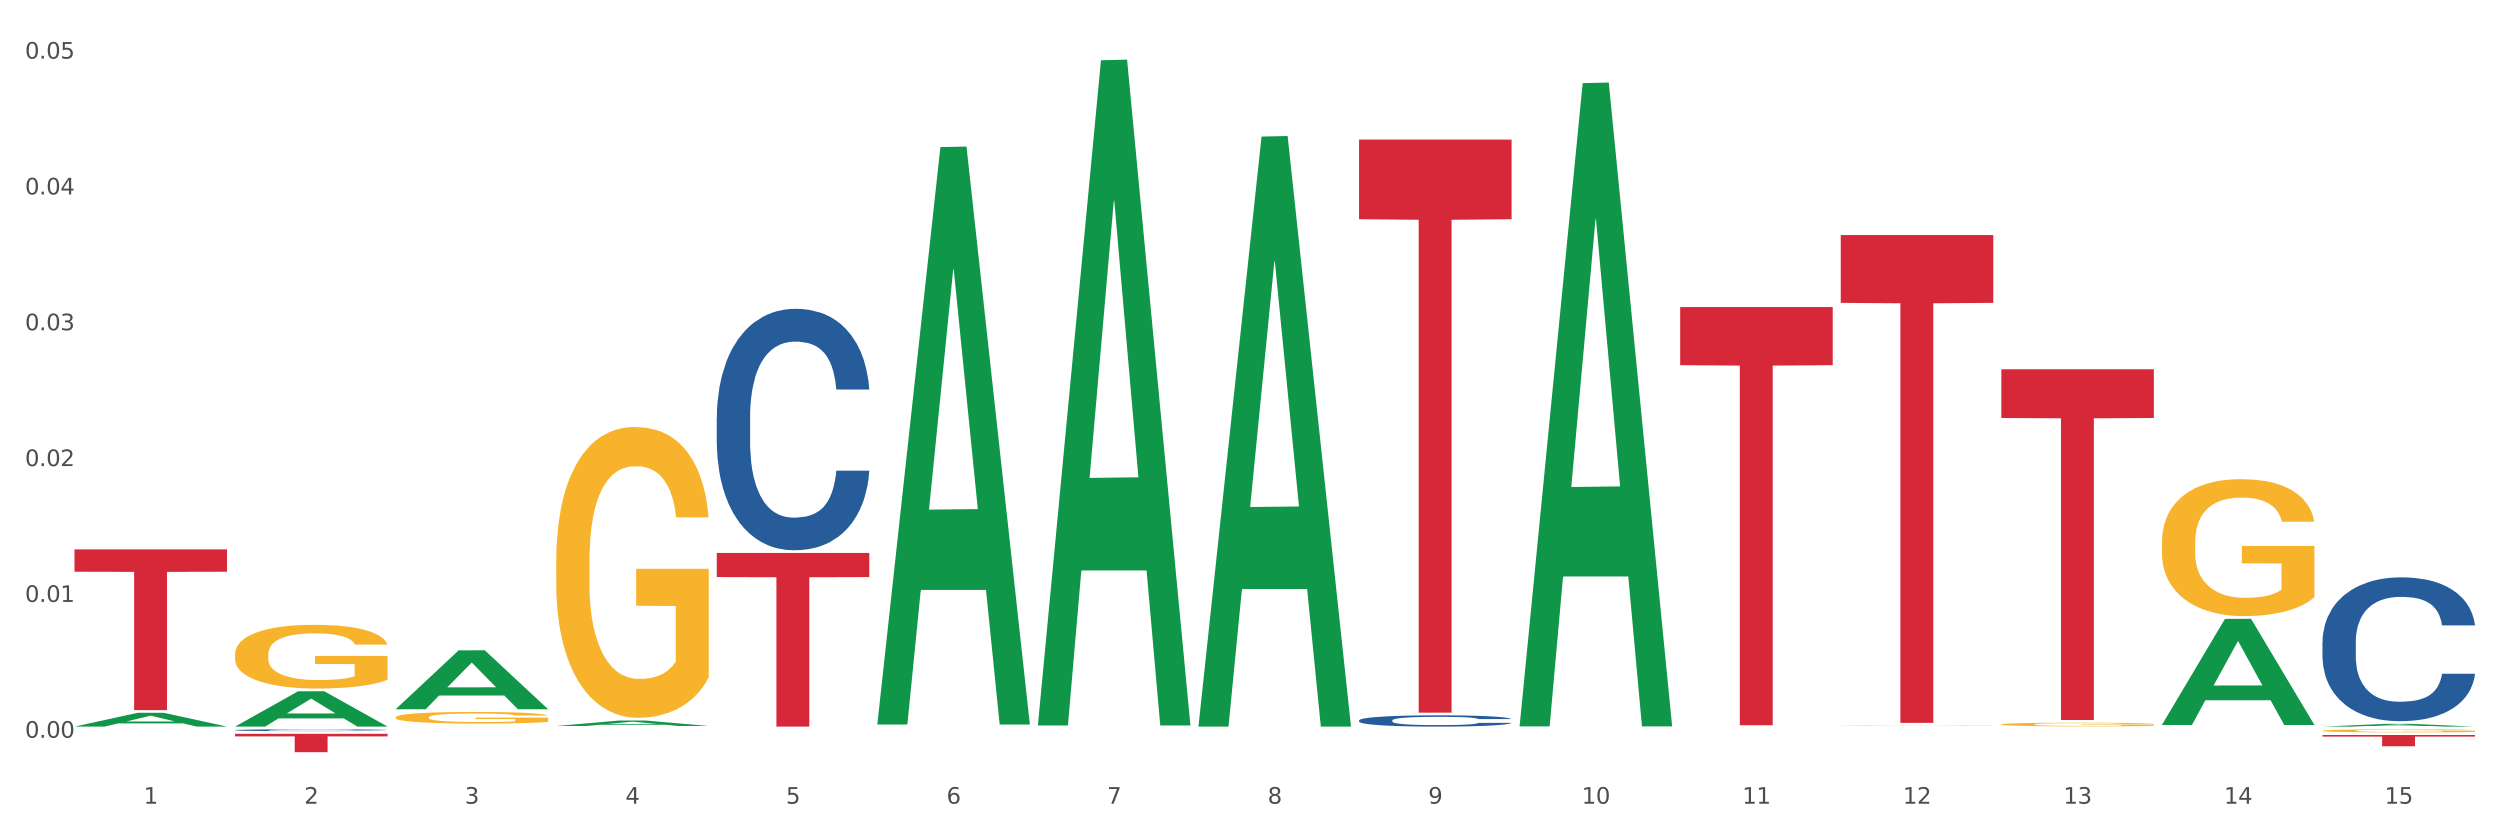
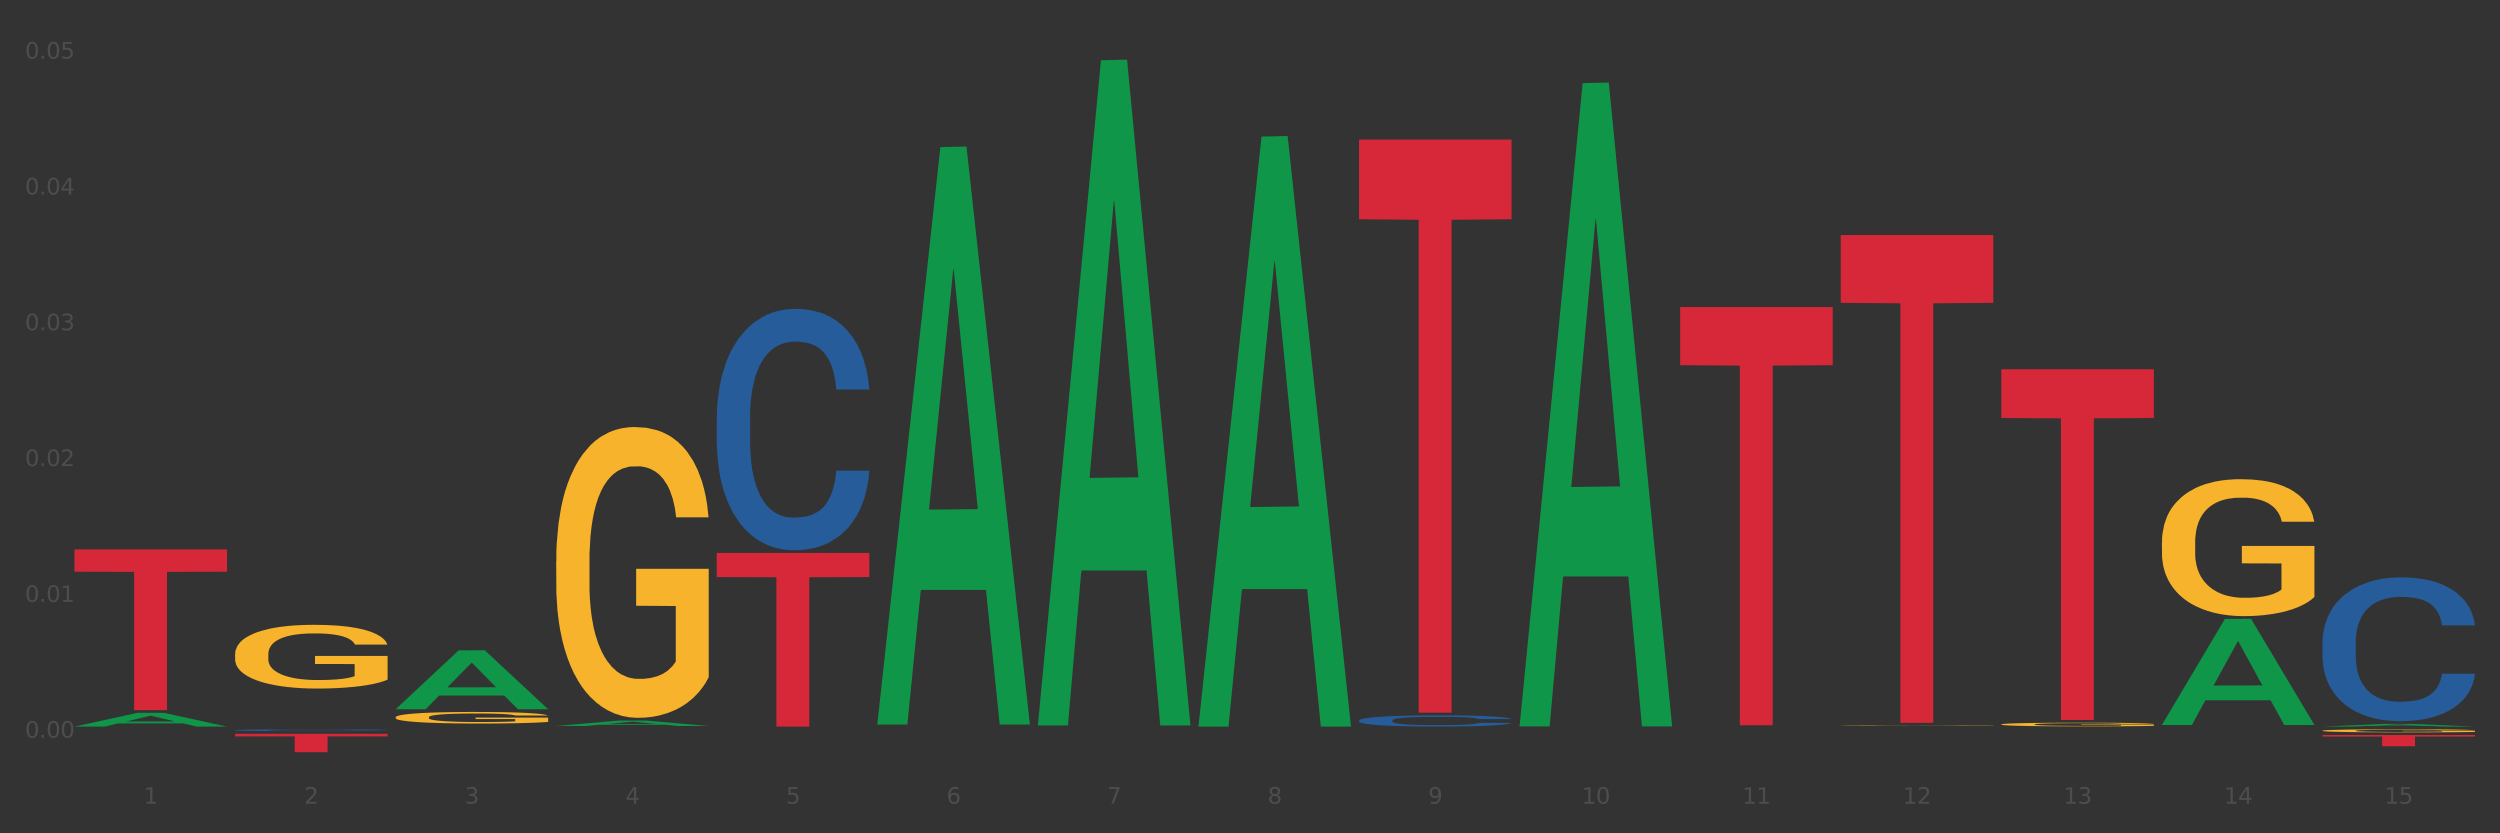
<svg xmlns="http://www.w3.org/2000/svg" xmlns:xlink="http://www.w3.org/1999/xlink" width="1080pt" height="360pt" viewBox="0 0 1080 360" version="1.1">
  <rect x="0" y="0" width="1080" height="360" fill="#333333" stroke="none" />
  <defs>
    <style type="text/css">*{stroke-linejoin: round; stroke-linecap: butt}</style>
  </defs>
  <g id="figure_1">
    <g id="patch_1">
-       <path d="M 0 360  L 1080 360  L 1080 0  L 0 0  z " style="fill: #ffffff; stroke: #ffffff; stroke-linejoin: miter" />
-     </g>
+       </g>
    <g id="axes_1">
      <g id="matplotlib.axis_1">
        <g id="xtick_1">
          <g id="text_1">
            <g style="fill: #4d4d4d" transform="translate(62.07 347.204) scale(0.096 -0.096)">
              <defs>
-                 <path id="DejaVuSans-31" d="M 794 531  L 1825 531  L 1825 4091  L 703 3866  L 703 4441  L 1819 4666  L 2450 4666  L 2450 531  L 3481 531  L 3481 0  L 794 0  L 794 531  z " transform="scale(0.016)" />
+                 <path id="DejaVuSans-31" d="M 794 531  L 1825 531  L 1825 4091  L 703 3866  L 703 4441  L 2450 4666  L 2450 531  L 3481 531  L 3481 0  L 794 0  L 794 531  z " transform="scale(0.016)" />
              </defs>
              <use xlink:href="#DejaVuSans-31" />
            </g>
          </g>
        </g>
        <g id="xtick_2">
          <g id="text_2">
            <g style="fill: #4d4d4d" transform="translate(131.436 347.204) scale(0.096 -0.096)">
              <defs>
                <path id="DejaVuSans-32" d="M 1228 531  L 3431 531  L 3431 0  L 469 0  L 469 531  Q 828 903 1448 1529  Q 2069 2156 2228 2338  Q 2531 2678 2651 2914  Q 2772 3150 2772 3378  Q 2772 3750 2511 3984  Q 2250 4219 1831 4219  Q 1534 4219 1204 4116  Q 875 4013 500 3803  L 500 4441  Q 881 4594 1212 4672  Q 1544 4750 1819 4750  Q 2544 4750 2975 4387  Q 3406 4025 3406 3419  Q 3406 3131 3298 2873  Q 3191 2616 2906 2266  Q 2828 2175 2409 1742  Q 1991 1309 1228 531  z " transform="scale(0.016)" />
              </defs>
              <use xlink:href="#DejaVuSans-32" />
            </g>
          </g>
        </g>
        <g id="xtick_3">
          <g id="text_3">
            <g style="fill: #4d4d4d" transform="translate(200.802 347.204) scale(0.096 -0.096)">
              <defs>
                <path id="DejaVuSans-33" d="M 2597 2516  Q 3050 2419 3304 2112  Q 3559 1806 3559 1356  Q 3559 666 3084 287  Q 2609 -91 1734 -91  Q 1441 -91 1130 -33  Q 819 25 488 141  L 488 750  Q 750 597 1062 519  Q 1375 441 1716 441  Q 2309 441 2620 675  Q 2931 909 2931 1356  Q 2931 1769 2642 2001  Q 2353 2234 1838 2234  L 1294 2234  L 1294 2753  L 1863 2753  Q 2328 2753 2575 2939  Q 2822 3125 2822 3475  Q 2822 3834 2567 4026  Q 2313 4219 1838 4219  Q 1578 4219 1281 4162  Q 984 4106 628 3988  L 628 4550  Q 988 4650 1302 4700  Q 1616 4750 1894 4750  Q 2613 4750 3031 4423  Q 3450 4097 3450 3541  Q 3450 3153 3228 2886  Q 3006 2619 2597 2516  z " transform="scale(0.016)" />
              </defs>
              <use xlink:href="#DejaVuSans-33" />
            </g>
          </g>
        </g>
        <g id="xtick_4">
          <g id="text_4">
            <g style="fill: #4d4d4d" transform="translate(270.169 347.204) scale(0.096 -0.096)">
              <defs>
                <path id="DejaVuSans-34" d="M 2419 4116  L 825 1625  L 2419 1625  L 2419 4116  z M 2253 4666  L 3047 4666  L 3047 1625  L 3713 1625  L 3713 1100  L 3047 1100  L 3047 0  L 2419 0  L 2419 1100  L 313 1100  L 313 1709  L 2253 4666  z " transform="scale(0.016)" />
              </defs>
              <use xlink:href="#DejaVuSans-34" />
            </g>
          </g>
        </g>
        <g id="xtick_5">
          <g id="text_5">
            <g style="fill: #4d4d4d" transform="translate(339.535 347.204) scale(0.096 -0.096)">
              <defs>
                <path id="DejaVuSans-35" d="M 691 4666  L 3169 4666  L 3169 4134  L 1269 4134  L 1269 2991  Q 1406 3038 1543 3061  Q 1681 3084 1819 3084  Q 2600 3084 3056 2656  Q 3513 2228 3513 1497  Q 3513 744 3044 326  Q 2575 -91 1722 -91  Q 1428 -91 1123 -41  Q 819 9 494 109  L 494 744  Q 775 591 1075 516  Q 1375 441 1709 441  Q 2250 441 2565 725  Q 2881 1009 2881 1497  Q 2881 1984 2565 2268  Q 2250 2553 1709 2553  Q 1456 2553 1204 2497  Q 953 2441 691 2322  L 691 4666  z " transform="scale(0.016)" />
              </defs>
              <use xlink:href="#DejaVuSans-35" />
            </g>
          </g>
        </g>
        <g id="xtick_6">
          <g id="text_6">
            <g style="fill: #4d4d4d" transform="translate(408.901 347.204) scale(0.096 -0.096)">
              <defs>
                <path id="DejaVuSans-36" d="M 2113 2584  Q 1688 2584 1439 2293  Q 1191 2003 1191 1497  Q 1191 994 1439 701  Q 1688 409 2113 409  Q 2538 409 2786 701  Q 3034 994 3034 1497  Q 3034 2003 2786 2293  Q 2538 2584 2113 2584  z M 3366 4563  L 3366 3988  Q 3128 4100 2886 4159  Q 2644 4219 2406 4219  Q 1781 4219 1451 3797  Q 1122 3375 1075 2522  Q 1259 2794 1537 2939  Q 1816 3084 2150 3084  Q 2853 3084 3261 2657  Q 3669 2231 3669 1497  Q 3669 778 3244 343  Q 2819 -91 2113 -91  Q 1303 -91 875 529  Q 447 1150 447 2328  Q 447 3434 972 4092  Q 1497 4750 2381 4750  Q 2619 4750 2861 4703  Q 3103 4656 3366 4563  z " transform="scale(0.016)" />
              </defs>
              <use xlink:href="#DejaVuSans-36" />
            </g>
          </g>
        </g>
        <g id="xtick_7">
          <g id="text_7">
            <g style="fill: #4d4d4d" transform="translate(478.267 347.204) scale(0.096 -0.096)">
              <defs>
                <path id="DejaVuSans-37" d="M 525 4666  L 3525 4666  L 3525 4397  L 1831 0  L 1172 0  L 2766 4134  L 525 4134  L 525 4666  z " transform="scale(0.016)" />
              </defs>
              <use xlink:href="#DejaVuSans-37" />
            </g>
          </g>
        </g>
        <g id="xtick_8">
          <g id="text_8">
            <g style="fill: #4d4d4d" transform="translate(547.634 347.204) scale(0.096 -0.096)">
              <defs>
                <path id="DejaVuSans-38" d="M 2034 2216  Q 1584 2216 1326 1975  Q 1069 1734 1069 1313  Q 1069 891 1326 650  Q 1584 409 2034 409  Q 2484 409 2743 651  Q 3003 894 3003 1313  Q 3003 1734 2745 1975  Q 2488 2216 2034 2216  z M 1403 2484  Q 997 2584 770 2862  Q 544 3141 544 3541  Q 544 4100 942 4425  Q 1341 4750 2034 4750  Q 2731 4750 3128 4425  Q 3525 4100 3525 3541  Q 3525 3141 3298 2862  Q 3072 2584 2669 2484  Q 3125 2378 3379 2068  Q 3634 1759 3634 1313  Q 3634 634 3220 271  Q 2806 -91 2034 -91  Q 1263 -91 848 271  Q 434 634 434 1313  Q 434 1759 690 2068  Q 947 2378 1403 2484  z M 1172 3481  Q 1172 3119 1398 2916  Q 1625 2713 2034 2713  Q 2441 2713 2670 2916  Q 2900 3119 2900 3481  Q 2900 3844 2670 4047  Q 2441 4250 2034 4250  Q 1625 4250 1398 4047  Q 1172 3844 1172 3481  z " transform="scale(0.016)" />
              </defs>
              <use xlink:href="#DejaVuSans-38" />
            </g>
          </g>
        </g>
        <g id="xtick_9">
          <g id="text_9">
            <g style="fill: #4d4d4d" transform="translate(617 347.204) scale(0.096 -0.096)">
              <defs>
                <path id="DejaVuSans-39" d="M 703 97  L 703 672  Q 941 559 1184 500  Q 1428 441 1663 441  Q 2288 441 2617 861  Q 2947 1281 2994 2138  Q 2813 1869 2534 1725  Q 2256 1581 1919 1581  Q 1219 1581 811 2004  Q 403 2428 403 3163  Q 403 3881 828 4315  Q 1253 4750 1959 4750  Q 2769 4750 3195 4129  Q 3622 3509 3622 2328  Q 3622 1225 3098 567  Q 2575 -91 1691 -91  Q 1453 -91 1209 -44  Q 966 3 703 97  z M 1959 2075  Q 2384 2075 2632 2365  Q 2881 2656 2881 3163  Q 2881 3666 2632 3958  Q 2384 4250 1959 4250  Q 1534 4250 1286 3958  Q 1038 3666 1038 3163  Q 1038 2656 1286 2365  Q 1534 2075 1959 2075  z " transform="scale(0.016)" />
              </defs>
              <use xlink:href="#DejaVuSans-39" />
            </g>
          </g>
        </g>
        <g id="xtick_10">
          <g id="text_10">
            <g style="fill: #4d4d4d" transform="translate(683.312 347.204) scale(0.096 -0.096)">
              <defs>
                <path id="DejaVuSans-30" d="M 2034 4250  Q 1547 4250 1301 3770  Q 1056 3291 1056 2328  Q 1056 1369 1301 889  Q 1547 409 2034 409  Q 2525 409 2770 889  Q 3016 1369 3016 2328  Q 3016 3291 2770 3770  Q 2525 4250 2034 4250  z M 2034 4750  Q 2819 4750 3233 4129  Q 3647 3509 3647 2328  Q 3647 1150 3233 529  Q 2819 -91 2034 -91  Q 1250 -91 836 529  Q 422 1150 422 2328  Q 422 3509 836 4129  Q 1250 4750 2034 4750  z " transform="scale(0.016)" />
              </defs>
              <use xlink:href="#DejaVuSans-31" />
              <use xlink:href="#DejaVuSans-30" transform="translate(63.623 0)" />
            </g>
          </g>
        </g>
        <g id="xtick_11">
          <g id="text_11">
            <g style="fill: #4d4d4d" transform="translate(752.678 347.204) scale(0.096 -0.096)">
              <use xlink:href="#DejaVuSans-31" />
              <use xlink:href="#DejaVuSans-31" transform="translate(63.623 0)" />
            </g>
          </g>
        </g>
        <g id="xtick_12">
          <g id="text_12">
            <g style="fill: #4d4d4d" transform="translate(822.044 347.204) scale(0.096 -0.096)">
              <use xlink:href="#DejaVuSans-31" />
              <use xlink:href="#DejaVuSans-32" transform="translate(63.623 0)" />
            </g>
          </g>
        </g>
        <g id="xtick_13">
          <g id="text_13">
            <g style="fill: #4d4d4d" transform="translate(891.411 347.204) scale(0.096 -0.096)">
              <use xlink:href="#DejaVuSans-31" />
              <use xlink:href="#DejaVuSans-33" transform="translate(63.623 0)" />
            </g>
          </g>
        </g>
        <g id="xtick_14">
          <g id="text_14">
            <g style="fill: #4d4d4d" transform="translate(960.777 347.204) scale(0.096 -0.096)">
              <use xlink:href="#DejaVuSans-31" />
              <use xlink:href="#DejaVuSans-34" transform="translate(63.623 0)" />
            </g>
          </g>
        </g>
        <g id="xtick_15">
          <g id="text_15">
            <g style="fill: #4d4d4d" transform="translate(1030.143 347.204) scale(0.096 -0.096)">
              <use xlink:href="#DejaVuSans-31" />
              <use xlink:href="#DejaVuSans-35" transform="translate(63.623 0)" />
            </g>
          </g>
        </g>
        <g id="xtick_16" />
        <g id="xtick_17" />
        <g id="xtick_18" />
        <g id="xtick_19" />
        <g id="xtick_20" />
        <g id="xtick_21" />
        <g id="xtick_22" />
        <g id="xtick_23" />
        <g id="xtick_24" />
        <g id="xtick_25" />
        <g id="xtick_26" />
        <g id="xtick_27" />
        <g id="xtick_28" />
        <g id="xtick_29" />
      </g>
      <g id="matplotlib.axis_2">
        <g id="ytick_1">
          <g id="text_16">
            <g style="fill: #4d4d4d" transform="translate(10.8 318.705) scale(0.096 -0.096)">
              <defs>
                <path id="DejaVuSans-2e" d="M 684 794  L 1344 794  L 1344 0  L 684 0  L 684 794  z " transform="scale(0.016)" />
              </defs>
              <use xlink:href="#DejaVuSans-30" />
              <use xlink:href="#DejaVuSans-2e" transform="translate(63.623 0)" />
              <use xlink:href="#DejaVuSans-30" transform="translate(95.41 0)" />
              <use xlink:href="#DejaVuSans-30" transform="translate(159.033 0)" />
            </g>
          </g>
        </g>
        <g id="ytick_2">
          <g id="text_17">
            <g style="fill: #4d4d4d" transform="translate(10.8 260.03) scale(0.096 -0.096)">
              <use xlink:href="#DejaVuSans-30" />
              <use xlink:href="#DejaVuSans-2e" transform="translate(63.623 0)" />
              <use xlink:href="#DejaVuSans-30" transform="translate(95.41 0)" />
              <use xlink:href="#DejaVuSans-31" transform="translate(159.033 0)" />
            </g>
          </g>
        </g>
        <g id="ytick_3">
          <g id="text_18">
            <g style="fill: #4d4d4d" transform="translate(10.8 201.355) scale(0.096 -0.096)">
              <use xlink:href="#DejaVuSans-30" />
              <use xlink:href="#DejaVuSans-2e" transform="translate(63.623 0)" />
              <use xlink:href="#DejaVuSans-30" transform="translate(95.41 0)" />
              <use xlink:href="#DejaVuSans-32" transform="translate(159.033 0)" />
            </g>
          </g>
        </g>
        <g id="ytick_4">
          <g id="text_19">
            <g style="fill: #4d4d4d" transform="translate(10.8 142.68) scale(0.096 -0.096)">
              <use xlink:href="#DejaVuSans-30" />
              <use xlink:href="#DejaVuSans-2e" transform="translate(63.623 0)" />
              <use xlink:href="#DejaVuSans-30" transform="translate(95.41 0)" />
              <use xlink:href="#DejaVuSans-33" transform="translate(159.033 0)" />
            </g>
          </g>
        </g>
        <g id="ytick_5">
          <g id="text_20">
            <g style="fill: #4d4d4d" transform="translate(10.8 84.006) scale(0.096 -0.096)">
              <use xlink:href="#DejaVuSans-30" />
              <use xlink:href="#DejaVuSans-2e" transform="translate(63.623 0)" />
              <use xlink:href="#DejaVuSans-30" transform="translate(95.41 0)" />
              <use xlink:href="#DejaVuSans-34" transform="translate(159.033 0)" />
            </g>
          </g>
        </g>
        <g id="ytick_6">
          <g id="text_21">
            <g style="fill: #4d4d4d" transform="translate(10.8 25.331) scale(0.096 -0.096)">
              <use xlink:href="#DejaVuSans-30" />
              <use xlink:href="#DejaVuSans-2e" transform="translate(63.623 0)" />
              <use xlink:href="#DejaVuSans-30" transform="translate(95.41 0)" />
              <use xlink:href="#DejaVuSans-35" transform="translate(159.033 0)" />
            </g>
          </g>
        </g>
        <g id="ytick_7" />
        <g id="ytick_8" />
        <g id="ytick_9" />
        <g id="ytick_10" />
        <g id="ytick_11" />
      </g>
      <g id="PolyCollection_1">
        <path d="M 32.175 313.889  L 32.243 313.884  L 59.417 307.928  L 70.695 307.923  L 98.073 313.901  L 85.029 313.901  L 79.119 312.509  L 51.061 312.509  L 50.857 312.531  L 45.151 313.901  L 32.175 313.901  L 32.175 313.889  L 54.594 311.678  L 75.586 311.672  L 65.192 309.197  L 65.056 309.186  L 64.92 309.203  L 54.526 311.672  L 54.594 311.678  L 32.175 313.889  z " clip-path="url(#pcb4e679f19)" style="fill: #109648" />
        <path d="M 864.57 159.513  L 930.468 159.513  L 930.468 180.572  L 904.546 180.715  L 904.546 311.053  L 890.335 311.053  L 890.335 180.715  L 864.57 180.572  L 864.57 159.655  L 864.57 159.513  z " clip-path="url(#pcb4e679f19)" style="fill: #d62839" />
        <path d="M 795.203 101.545  L 861.101 101.545  L 861.101 130.83  L 835.179 131.027  L 835.179 312.275  L 820.969 312.275  L 820.969 131.027  L 795.203 130.83  L 795.203 101.743  L 795.203 101.545  z " clip-path="url(#pcb4e679f19)" style="fill: #d62839" />
        <path d="M 725.837 132.656  L 791.735 132.656  L 791.735 157.762  L 765.813 157.931  L 765.813 313.318  L 751.603 313.318  L 751.603 157.931  L 725.837 157.762  L 725.837 132.825  L 725.837 132.656  z " clip-path="url(#pcb4e679f19)" style="fill: #d62839" />
        <path d="M 587.105 60.311  L 653.003 60.311  L 653.003 94.712  L 627.081 94.945  L 627.081 307.86  L 612.871 307.86  L 612.871 94.945  L 587.105 94.712  L 587.105 60.544  L 587.105 60.311  z " clip-path="url(#pcb4e679f19)" style="fill: #d62839" />
        <path d="M 309.64 238.871  L 375.538 238.871  L 375.538 249.298  L 349.616 249.368  L 349.616 313.901  L 335.406 313.901  L 335.406 249.368  L 309.64 249.298  L 309.64 238.942  L 309.64 238.871  z " clip-path="url(#pcb4e679f19)" style="fill: #d62839" />
        <path d="M 101.541 317.009  L 167.439 317.009  L 167.439 318.112  L 141.517 318.12  L 141.517 324.95  L 127.307 324.95  L 127.307 318.12  L 101.541 318.112  L 101.541 317.016  L 101.541 317.009  z " clip-path="url(#pcb4e679f19)" style="fill: #d62839" />
        <path d="M 32.175 237.342  L 98.073 237.342  L 98.073 246.989  L 72.151 247.055  L 72.151 306.766  L 57.941 306.766  L 57.941 247.055  L 32.175 246.989  L 32.175 237.407  L 32.175 237.342  z " clip-path="url(#pcb4e679f19)" style="fill: #d62839" />
        <path d="M 1003.302 317.529  L 1069.2 317.529  L 1069.2 318.204  L 1043.278 318.209  L 1043.278 322.388  L 1029.068 322.388  L 1029.068 318.209  L 1003.302 318.204  L 1003.302 317.534  L 1003.302 317.529  z " clip-path="url(#pcb4e679f19)" style="fill: #d62839" />
        <path d="M 101.541 315.414  L 101.619 315.414  L 101.619 315.393  L 101.853 315.366  L 102.71 315.315  L 103.8 315.277  L 105.67 315.232  L 106.682 315.213  L 108.006 315.192  L 110.733 315.158  L 113.848 315.129  L 116.029 315.113  L 117.665 315.103  L 121.326 315.085  L 123.429 315.077  L 125.61 315.07  L 127.48 315.066  L 130.595 315.061  L 133.088 315.059  L 135.97 315.058  L 138.385 315.059  L 141.578 315.061  L 146.252 315.07  L 148.044 315.075  L 150.458 315.084  L 152.951 315.095  L 154.976 315.107  L 157.313 315.124  L 159.728 315.145  L 162.064 315.173  L 163.7 315.198  L 165.024 315.225  L 166.193 315.258  L 167.05 315.293  L 167.439 315.323  L 153.185 315.323  L 152.795 315.296  L 152.016 315.267  L 151.237 315.248  L 150.38 315.232  L 149.056 315.214  L 147.888 315.202  L 145.941 315.188  L 144.149 315.18  L 142.669 315.174  L 140.877 315.17  L 137.061 315.166  L 134.334 315.166  L 132.621 315.167  L 130.518 315.171  L 128.726 315.176  L 126.623 315.185  L 124.987 315.194  L 123.351 315.206  L 122.417 315.215  L 121.015 315.231  L 120.08 315.244  L 118.834 315.267  L 118.133 315.282  L 116.886 315.324  L 116.341 315.354  L 116.107 315.375  L 115.952 315.398  L 115.952 315.512  L 116.419 315.562  L 116.808 315.584  L 117.431 315.609  L 118.6 315.641  L 120.314 315.672  L 122.105 315.694  L 123.585 315.708  L 124.987 315.718  L 126.389 315.726  L 128.103 315.733  L 129.505 315.738  L 131.608 315.742  L 134.101 315.744  L 136.048 315.744  L 140.021 315.741  L 141.812 315.737  L 143.526 315.732  L 145.395 315.724  L 146.875 315.715  L 147.732 315.709  L 149.134 315.695  L 150.225 315.68  L 151.159 315.664  L 151.783 315.649  L 152.484 315.628  L 153.029 315.603  L 153.185 315.59  L 167.439 315.59  L 167.128 315.616  L 166.582 315.641  L 165.492 315.675  L 164.635 315.695  L 163.311 315.719  L 161.909 315.739  L 159.961 315.762  L 158.17 315.778  L 156.3 315.793  L 154.275 315.806  L 150.614 315.824  L 149.29 315.829  L 146.486 315.838  L 144.305 315.843  L 141.111 315.848  L 137.84 315.851  L 134.412 315.852  L 131.374 315.85  L 128.025 315.846  L 125.922 315.841  L 123.585 315.835  L 120.859 315.825  L 118.288 315.812  L 115.874 315.798  L 113.615 315.781  L 111.512 315.762  L 108.785 315.731  L 106.76 315.701  L 105.28 315.672  L 104.267 315.649  L 103.255 315.618  L 102.71 315.597  L 101.853 315.546  L 101.541 315.499  L 101.541 315.414  z " clip-path="url(#pcb4e679f19)" style="fill: #255c99" />
        <path d="M 587.105 311.211  L 587.183 311.207  L 587.183 311.082  L 587.416 310.913  L 588.273 310.6  L 589.364 310.364  L 591.233 310.088  L 592.246 309.972  L 593.57 309.842  L 596.296 309.633  L 599.412 309.454  L 601.593 309.356  L 603.229 309.294  L 606.89 309.182  L 608.993 309.133  L 611.174 309.093  L 613.043 309.066  L 616.159 309.035  L 618.652 309.022  L 621.534 309.017  L 623.948 309.022  L 627.142 309.04  L 631.816 309.093  L 633.607 309.124  L 636.022 309.178  L 638.514 309.249  L 640.54 309.32  L 642.877 309.423  L 645.291 309.557  L 647.628 309.726  L 649.264 309.882  L 650.588 310.047  L 651.756 310.248  L 652.613 310.467  L 653.003 310.649  L 638.748 310.649  L 638.359 310.484  L 637.58 310.306  L 636.801 310.186  L 635.944 310.088  L 634.62 309.976  L 633.451 309.905  L 631.504 309.82  L 629.713 309.766  L 628.233 309.735  L 626.441 309.708  L 622.624 309.682  L 619.898 309.682  L 618.184 309.691  L 616.081 309.713  L 614.29 309.744  L 612.186 309.798  L 610.551 309.856  L 608.915 309.931  L 607.98 309.985  L 606.578 310.083  L 605.643 310.163  L 604.397 310.302  L 603.696 310.4  L 602.45 310.654  L 601.905 310.841  L 601.671 310.971  L 601.515 311.113  L 601.515 311.809  L 601.982 312.121  L 602.372 312.255  L 602.995 312.407  L 604.163 312.603  L 605.877 312.795  L 607.669 312.933  L 609.149 313.018  L 610.551 313.08  L 611.953 313.129  L 613.666 313.174  L 615.069 313.2  L 617.172 313.227  L 619.664 313.241  L 621.612 313.241  L 625.584 313.218  L 627.376 313.196  L 629.089 313.165  L 630.959 313.116  L 632.439 313.062  L 633.296 313.022  L 634.698 312.937  L 635.788 312.848  L 636.723 312.746  L 637.346 312.656  L 638.047 312.523  L 638.592 312.371  L 638.748 312.291  L 653.003 312.291  L 652.691 312.451  L 652.146 312.607  L 651.055 312.817  L 650.199 312.937  L 648.874 313.084  L 647.472 313.209  L 645.525 313.348  L 643.733 313.45  L 641.864 313.539  L 639.839 313.62  L 636.178 313.731  L 634.853 313.762  L 632.049 313.816  L 629.868 313.847  L 626.675 313.878  L 623.403 313.896  L 619.976 313.901  L 616.938 313.892  L 613.589 313.865  L 611.485 313.838  L 609.149 313.798  L 606.422 313.736  L 603.852 313.66  L 601.437 313.571  L 599.178 313.468  L 597.075 313.352  L 594.349 313.16  L 592.324 312.973  L 590.844 312.799  L 589.831 312.652  L 588.818 312.465  L 588.273 312.335  L 587.416 312.023  L 587.105 311.733  L 587.105 311.211  z " clip-path="url(#pcb4e679f19)" style="fill: #255c99" />
        <path d="M 1003.302 277.332  L 1003.38 277.275  L 1003.38 275.686  L 1003.614 273.53  L 1004.47 269.558  L 1005.561 266.551  L 1007.43 263.032  L 1008.443 261.557  L 1009.767 259.912  L 1012.494 257.245  L 1015.609 254.975  L 1017.79 253.726  L 1019.426 252.932  L 1023.087 251.513  L 1025.19 250.889  L 1027.371 250.379  L 1029.241 250.038  L 1032.356 249.641  L 1034.849 249.471  L 1037.731 249.414  L 1040.146 249.471  L 1043.339 249.698  L 1048.013 250.379  L 1049.805 250.776  L 1052.219 251.457  L 1054.712 252.365  L 1056.737 253.272  L 1059.074 254.578  L 1061.489 256.28  L 1063.825 258.436  L 1065.461 260.422  L 1066.785 262.522  L 1067.954 265.075  L 1068.811 267.856  L 1069.2 270.182  L 1054.945 270.182  L 1054.556 268.083  L 1053.777 265.813  L 1052.998 264.281  L 1052.141 263.032  L 1050.817 261.614  L 1049.649 260.706  L 1047.701 259.628  L 1045.91 258.947  L 1044.43 258.55  L 1042.638 258.209  L 1038.822 257.869  L 1036.095 257.869  L 1034.382 257.982  L 1032.278 258.266  L 1030.487 258.663  L 1028.384 259.344  L 1026.748 260.082  L 1025.112 261.046  L 1024.178 261.727  L 1022.775 262.976  L 1021.841 263.997  L 1020.594 265.756  L 1019.893 267.005  L 1018.647 270.239  L 1018.102 272.622  L 1017.868 274.268  L 1017.712 276.084  L 1017.712 284.936  L 1018.18 288.908  L 1018.569 290.61  L 1019.192 292.539  L 1020.361 295.036  L 1022.074 297.476  L 1023.866 299.235  L 1025.346 300.313  L 1026.748 301.108  L 1028.15 301.732  L 1029.864 302.299  L 1031.266 302.64  L 1033.369 302.98  L 1035.862 303.15  L 1037.809 303.15  L 1041.781 302.867  L 1043.573 302.583  L 1045.287 302.186  L 1047.156 301.562  L 1048.636 300.881  L 1049.493 300.37  L 1050.895 299.292  L 1051.986 298.157  L 1052.92 296.852  L 1053.543 295.717  L 1054.244 294.015  L 1054.79 292.085  L 1054.945 291.064  L 1069.2 291.064  L 1068.888 293.107  L 1068.343 295.093  L 1067.253 297.76  L 1066.396 299.292  L 1065.072 301.164  L 1063.67 302.753  L 1061.722 304.512  L 1059.931 305.817  L 1058.061 306.952  L 1056.036 307.974  L 1052.375 309.392  L 1051.051 309.789  L 1048.247 310.47  L 1046.066 310.868  L 1042.872 311.265  L 1039.6 311.492  L 1036.173 311.548  L 1033.135 311.435  L 1029.786 311.094  L 1027.683 310.754  L 1025.346 310.243  L 1022.62 309.449  L 1020.049 308.484  L 1017.634 307.349  L 1015.376 306.044  L 1013.272 304.569  L 1010.546 302.129  L 1008.521 299.746  L 1007.041 297.533  L 1006.028 295.66  L 1005.016 293.277  L 1004.47 291.631  L 1003.614 287.659  L 1003.302 283.971  L 1003.302 277.332  z " clip-path="url(#pcb4e679f19)" style="fill: #255c99" />
        <path d="M 1003.302 315.665  L 1003.38 315.664  L 1003.38 315.621  L 1003.535 315.583  L 1004.314 315.493  L 1005.481 315.419  L 1006.336 315.379  L 1007.192 315.347  L 1008.204 315.315  L 1009.448 315.281  L 1011.705 315.232  L 1013.105 315.207  L 1014.817 315.18  L 1017.929 315.142  L 1020.185 315.12  L 1022.519 315.102  L 1026.331 315.081  L 1028.821 315.071  L 1031.466 315.064  L 1034.656 315.059  L 1037.068 315.058  L 1042.358 315.061  L 1046.871 315.072  L 1049.049 315.081  L 1051.85 315.095  L 1053.328 315.105  L 1055.74 315.124  L 1058.23 315.149  L 1059.942 315.171  L 1062.509 315.211  L 1064.454 315.252  L 1066.244 315.303  L 1067.177 315.337  L 1067.877 315.37  L 1068.5 315.407  L 1069.122 315.466  L 1055.118 315.466  L 1054.573 315.424  L 1053.717 315.384  L 1052.473 315.346  L 1051.383 315.322  L 1049.516 315.292  L 1047.805 315.273  L 1046.015 315.258  L 1043.837 315.246  L 1042.125 315.24  L 1039.713 315.235  L 1034.967 315.237  L 1031.777 315.246  L 1029.599 315.258  L 1028.199 315.269  L 1026.954 315.281  L 1025.553 315.298  L 1023.919 315.323  L 1022.752 315.346  L 1021.585 315.375  L 1020.652 315.403  L 1019.796 315.437  L 1019.096 315.473  L 1018.551 315.51  L 1018.084 315.556  L 1017.695 315.631  L 1017.695 315.796  L 1017.851 315.833  L 1018.24 315.882  L 1018.707 315.92  L 1019.485 315.964  L 1020.185 315.994  L 1021.508 316.037  L 1022.986 316.073  L 1024.153 316.096  L 1025.32 316.115  L 1027.343 316.142  L 1029.599 316.163  L 1031.544 316.176  L 1034.189 316.188  L 1035.979 316.193  L 1037.535 316.196  L 1041.347 316.196  L 1044.07 316.192  L 1047.104 316.184  L 1049.438 316.173  L 1051.383 316.16  L 1053.562 316.138  L 1054.962 316.118  L 1054.962 315.867  L 1037.846 315.866  L 1037.846 315.699  L 1069.2 315.699  L 1069.2 316.188  L 1067.877 316.214  L 1066.399 316.236  L 1064.843 316.257  L 1062.509 316.282  L 1059.708 316.306  L 1057.219 316.323  L 1054.573 316.337  L 1051.461 316.35  L 1047.416 316.362  L 1044.926 316.367  L 1041.814 316.371  L 1038.157 316.372  L 1034.967 316.37  L 1031.855 316.364  L 1028.588 316.353  L 1025.398 316.337  L 1022.986 316.322  L 1020.574 316.302  L 1018.007 316.277  L 1015.984 316.253  L 1014.428 316.232  L 1012.716 316.204  L 1010.849 316.168  L 1009.448 316.136  L 1008.204 316.102  L 1006.881 316.059  L 1005.947 316.022  L 1005.014 315.975  L 1004.469 315.94  L 1003.847 315.886  L 1003.38 315.81  L 1003.302 315.665  z " clip-path="url(#pcb4e679f19)" style="fill: #f7b32b" />
        <path d="M 933.936 234.344  L 934.014 234.29  L 934.014 232.345  L 934.169 230.67  L 934.947 226.617  L 936.114 223.268  L 936.97 221.485  L 937.826 220.026  L 938.837 218.567  L 940.082 217.054  L 942.338 214.839  L 943.739 213.705  L 945.45 212.516  L 948.563 210.787  L 950.819 209.815  L 953.153 209.004  L 956.965 208.032  L 959.455 207.599  L 962.1 207.275  L 965.29 207.059  L 967.702 207.005  L 972.992 207.167  L 977.505 207.653  L 979.683 208.032  L 982.484 208.68  L 983.962 209.112  L 986.374 209.977  L 988.864 211.111  L 990.575 212.084  L 993.143 213.921  L 995.088 215.758  L 996.877 218.027  L 997.811 219.594  L 998.511 221.053  L 999.134 222.727  L 999.756 225.375  L 985.752 225.375  L 985.207 223.484  L 984.351 221.701  L 983.106 219.972  L 982.017 218.891  L 980.15 217.541  L 978.438 216.676  L 976.649 216.028  L 974.47 215.488  L 972.759 215.217  L 970.347 215.001  L 965.601 215.055  L 962.411 215.488  L 960.233 216.028  L 958.832 216.514  L 957.588 217.054  L 956.187 217.811  L 954.553 218.945  L 953.386 219.972  L 952.219 221.269  L 951.286 222.565  L 950.43 224.078  L 949.73 225.699  L 949.185 227.374  L 948.718 229.427  L 948.329 232.831  L 948.329 240.233  L 948.485 241.908  L 948.874 244.123  L 949.341 245.798  L 950.119 247.797  L 950.819 249.148  L 952.141 251.093  L 953.62 252.713  L 954.787 253.74  L 955.954 254.604  L 957.977 255.793  L 960.233 256.766  L 962.178 257.36  L 964.823 257.9  L 966.613 258.116  L 968.169 258.224  L 971.981 258.224  L 974.704 258.062  L 977.738 257.684  L 980.072 257.198  L 982.017 256.604  L 984.196 255.631  L 985.596 254.713  L 985.596 243.42  L 968.48 243.366  L 968.48 235.856  L 999.834 235.856  L 999.834 257.9  L 998.511 259.035  L 997.033 260.061  L 995.477 260.98  L 993.143 262.114  L 990.342 263.195  L 987.852 263.951  L 985.207 264.6  L 982.095 265.194  L 978.049 265.734  L 975.56 265.951  L 972.448 266.113  L 968.791 266.167  L 965.601 266.059  L 962.489 265.788  L 959.221 265.302  L 956.032 264.6  L 953.62 263.897  L 951.208 263.033  L 948.64 261.898  L 946.618 260.818  L 945.061 259.845  L 943.35 258.603  L 941.483 256.982  L 940.082 255.523  L 938.837 254.01  L 937.515 252.065  L 936.581 250.39  L 935.648 248.283  L 935.103 246.716  L 934.48 244.285  L 934.014 240.881  L 933.936 234.344  z " clip-path="url(#pcb4e679f19)" style="fill: #f7b32b" />
        <path d="M 864.57 312.939  L 864.647 312.938  L 864.647 312.886  L 864.803 312.841  L 865.581 312.733  L 866.748 312.644  L 867.604 312.596  L 868.46 312.558  L 869.471 312.519  L 870.716 312.478  L 872.972 312.419  L 874.373 312.389  L 876.084 312.357  L 879.196 312.311  L 881.453 312.285  L 883.787 312.264  L 887.599 312.238  L 890.089 312.226  L 892.734 312.218  L 895.924 312.212  L 898.336 312.211  L 903.626 312.215  L 908.139 312.228  L 910.317 312.238  L 913.118 312.255  L 914.596 312.267  L 917.008 312.29  L 919.498 312.32  L 921.209 312.346  L 923.777 312.395  L 925.722 312.444  L 927.511 312.504  L 928.445 312.546  L 929.145 312.585  L 929.767 312.629  L 930.39 312.7  L 916.385 312.7  L 915.841 312.65  L 914.985 312.602  L 913.74 312.556  L 912.651 312.527  L 910.784 312.491  L 909.072 312.468  L 907.283 312.451  L 905.104 312.437  L 903.393 312.429  L 900.981 312.424  L 896.235 312.425  L 893.045 312.437  L 890.867 312.451  L 889.466 312.464  L 888.221 312.478  L 886.821 312.498  L 885.187 312.529  L 884.02 312.556  L 882.853 312.591  L 881.919 312.625  L 881.064 312.665  L 880.363 312.709  L 879.819 312.753  L 879.352 312.808  L 878.963 312.899  L 878.963 313.096  L 879.119 313.141  L 879.508 313.2  L 879.974 313.244  L 880.752 313.298  L 881.453 313.334  L 882.775 313.385  L 884.253 313.429  L 885.42 313.456  L 886.587 313.479  L 888.61 313.511  L 890.867 313.537  L 892.812 313.552  L 895.457 313.567  L 897.246 313.573  L 898.802 313.575  L 902.615 313.575  L 905.338 313.571  L 908.372 313.561  L 910.706 313.548  L 912.651 313.532  L 914.829 313.506  L 916.23 313.482  L 916.23 313.181  L 899.114 313.179  L 899.114 312.979  L 930.468 312.979  L 930.468 313.567  L 929.145 313.597  L 927.667 313.624  L 926.111 313.649  L 923.777 313.679  L 920.976 313.708  L 918.486 313.728  L 915.841 313.745  L 912.729 313.761  L 908.683 313.776  L 906.193 313.781  L 903.081 313.786  L 899.425 313.787  L 896.235 313.784  L 893.123 313.777  L 889.855 313.764  L 886.665 313.745  L 884.253 313.727  L 881.842 313.704  L 879.274 313.673  L 877.251 313.645  L 875.695 313.619  L 873.984 313.585  L 872.116 313.542  L 870.716 313.503  L 869.471 313.463  L 868.149 313.411  L 867.215 313.367  L 866.281 313.31  L 865.737 313.269  L 865.114 313.204  L 864.647 313.113  L 864.57 312.939  z " clip-path="url(#pcb4e679f19)" style="fill: #f7b32b" />
        <path d="M 795.203 313.517  L 795.281 313.517  L 795.281 313.511  L 795.437 313.506  L 796.215 313.493  L 797.382 313.483  L 798.238 313.477  L 799.094 313.473  L 800.105 313.468  L 801.35 313.464  L 803.606 313.457  L 805.006 313.453  L 806.718 313.449  L 809.83 313.444  L 812.086 313.441  L 814.42 313.439  L 818.233 313.436  L 820.722 313.434  L 823.368 313.433  L 826.557 313.433  L 828.969 313.432  L 834.26 313.433  L 838.772 313.434  L 840.951 313.436  L 843.752 313.438  L 845.23 313.439  L 847.642 313.442  L 850.131 313.445  L 851.843 313.448  L 854.41 313.454  L 856.355 313.46  L 858.145 313.467  L 859.078 313.471  L 859.779 313.476  L 860.401 313.481  L 861.024 313.489  L 847.019 313.489  L 846.475 313.483  L 845.619 313.478  L 844.374 313.473  L 843.285 313.469  L 841.418 313.465  L 839.706 313.462  L 837.916 313.46  L 835.738 313.459  L 834.026 313.458  L 831.615 313.457  L 826.869 313.457  L 823.679 313.459  L 821.5 313.46  L 820.1 313.462  L 818.855 313.464  L 817.455 313.466  L 815.821 313.469  L 814.654 313.473  L 813.487 313.477  L 812.553 313.481  L 811.697 313.485  L 810.997 313.49  L 810.453 313.495  L 809.986 313.502  L 809.597 313.512  L 809.597 313.535  L 809.752 313.54  L 810.141 313.547  L 810.608 313.553  L 811.386 313.559  L 812.086 313.563  L 813.409 313.569  L 814.887 313.574  L 816.054 313.577  L 817.221 313.58  L 819.244 313.583  L 821.5 313.586  L 823.445 313.588  L 826.091 313.59  L 827.88 313.591  L 829.436 313.591  L 833.248 313.591  L 835.971 313.591  L 839.006 313.589  L 841.34 313.588  L 843.285 313.586  L 845.463 313.583  L 846.864 313.58  L 846.864 313.545  L 829.747 313.545  L 829.747 313.522  L 861.101 313.522  L 861.101 313.59  L 859.779 313.594  L 858.3 313.597  L 856.744 313.6  L 854.41 313.603  L 851.61 313.606  L 849.12 313.609  L 846.475 313.611  L 843.363 313.613  L 839.317 313.614  L 836.827 313.615  L 833.715 313.615  L 830.059 313.616  L 826.869 313.615  L 823.757 313.614  L 820.489 313.613  L 817.299 313.611  L 814.887 313.609  L 812.475 313.606  L 809.908 313.602  L 807.885 313.599  L 806.329 313.596  L 804.617 313.592  L 802.75 313.587  L 801.35 313.583  L 800.105 313.578  L 798.782 313.572  L 797.849 313.567  L 796.915 313.56  L 796.37 313.555  L 795.748 313.548  L 795.281 313.537  L 795.203 313.517  z " clip-path="url(#pcb4e679f19)" style="fill: #f7b32b" />
        <path d="M 240.274 242.524  L 240.351 242.409  L 240.351 238.278  L 240.507 234.722  L 241.285 226.117  L 242.452 219.003  L 243.308 215.217  L 244.164 212.119  L 245.175 209.021  L 246.42 205.809  L 248.676 201.105  L 250.077 198.695  L 251.788 196.171  L 254.9 192.5  L 257.157 190.434  L 259.491 188.713  L 263.303 186.648  L 265.793 185.73  L 268.438 185.042  L 271.628 184.583  L 274.04 184.468  L 279.33 184.812  L 283.843 185.845  L 286.021 186.648  L 288.822 188.025  L 290.3 188.943  L 292.712 190.779  L 295.202 193.188  L 296.913 195.253  L 299.481 199.154  L 301.426 203.055  L 303.215 207.874  L 304.149 211.201  L 304.849 214.299  L 305.471 217.856  L 306.094 223.478  L 292.089 223.478  L 291.545 219.462  L 290.689 215.676  L 289.444 212.004  L 288.355 209.71  L 286.488 206.841  L 284.776 205.006  L 282.987 203.629  L 280.808 202.481  L 279.097 201.908  L 276.685 201.449  L 271.939 201.564  L 268.749 202.481  L 266.571 203.629  L 265.17 204.661  L 263.925 205.809  L 262.525 207.415  L 260.891 209.824  L 259.724 212.004  L 258.557 214.758  L 257.623 217.512  L 256.768 220.724  L 256.067 224.166  L 255.523 227.723  L 255.056 232.083  L 254.667 239.311  L 254.667 255.03  L 254.823 258.586  L 255.212 263.29  L 255.678 266.847  L 256.456 271.092  L 257.157 273.961  L 258.479 278.091  L 259.957 281.533  L 261.124 283.713  L 262.291 285.549  L 264.314 288.073  L 266.571 290.138  L 268.516 291.4  L 271.161 292.547  L 272.95 293.006  L 274.506 293.236  L 278.319 293.236  L 281.042 292.892  L 284.076 292.089  L 286.41 291.056  L 288.355 289.794  L 290.533 287.729  L 291.934 285.778  L 291.934 261.799  L 274.818 261.684  L 274.818 245.736  L 306.172 245.736  L 306.172 292.547  L 304.849 294.957  L 303.371 297.137  L 301.815 299.087  L 299.481 301.497  L 296.68 303.791  L 294.19 305.398  L 291.545 306.774  L 288.433 308.037  L 284.387 309.184  L 281.897 309.643  L 278.785 309.987  L 275.129 310.102  L 271.939 309.872  L 268.827 309.299  L 265.559 308.266  L 262.369 306.774  L 259.957 305.283  L 257.546 303.447  L 254.978 301.038  L 252.955 298.743  L 251.399 296.678  L 249.688 294.039  L 247.82 290.597  L 246.42 287.499  L 245.175 284.287  L 243.853 280.156  L 242.919 276.599  L 241.985 272.125  L 241.441 268.798  L 240.818 263.635  L 240.351 256.406  L 240.274 242.524  z " clip-path="url(#pcb4e679f19)" style="fill: #f7b32b" />
        <path d="M 309.64 180.275  L 309.718 180.18  L 309.718 177.513  L 309.951 173.893  L 310.808 167.225  L 311.899 162.177  L 313.768 156.271  L 314.781 153.795  L 316.105 151.032  L 318.831 146.555  L 321.947 142.745  L 324.128 140.649  L 325.764 139.316  L 329.425 136.934  L 331.528 135.887  L 333.709 135.029  L 335.578 134.458  L 338.694 133.791  L 341.187 133.505  L 344.069 133.41  L 346.484 133.505  L 349.677 133.886  L 354.351 135.029  L 356.142 135.696  L 358.557 136.839  L 361.05 138.363  L 363.075 139.887  L 365.412 142.078  L 367.826 144.936  L 370.163 148.555  L 371.799 151.889  L 373.123 155.414  L 374.291 159.7  L 375.148 164.368  L 375.538 168.273  L 361.283 168.273  L 360.894 164.749  L 360.115 160.939  L 359.336 158.367  L 358.479 156.271  L 357.155 153.89  L 355.987 152.366  L 354.039 150.556  L 352.248 149.413  L 350.768 148.746  L 348.976 148.174  L 345.159 147.603  L 342.433 147.603  L 340.719 147.793  L 338.616 148.27  L 336.825 148.936  L 334.722 150.08  L 333.086 151.318  L 331.45 152.937  L 330.515 154.08  L 329.113 156.176  L 328.179 157.89  L 326.932 160.843  L 326.231 162.939  L 324.985 168.369  L 324.44 172.369  L 324.206 175.132  L 324.05 178.18  L 324.05 193.04  L 324.518 199.707  L 324.907 202.565  L 325.53 205.804  L 326.699 209.995  L 328.412 214.091  L 330.204 217.044  L 331.684 218.854  L 333.086 220.187  L 334.488 221.235  L 336.202 222.188  L 337.604 222.759  L 339.707 223.331  L 342.199 223.616  L 344.147 223.616  L 348.119 223.14  L 349.911 222.664  L 351.624 221.997  L 353.494 220.949  L 354.974 219.806  L 355.831 218.949  L 357.233 217.139  L 358.323 215.234  L 359.258 213.043  L 359.881 211.138  L 360.582 208.28  L 361.127 205.042  L 361.283 203.327  L 375.538 203.327  L 375.226 206.756  L 374.681 210.09  L 373.59 214.567  L 372.734 217.139  L 371.409 220.283  L 370.007 222.95  L 368.06 225.903  L 366.268 228.093  L 364.399 229.999  L 362.374 231.713  L 358.713 234.095  L 357.389 234.761  L 354.584 235.904  L 352.403 236.571  L 349.21 237.238  L 345.938 237.619  L 342.511 237.714  L 339.473 237.524  L 336.124 236.952  L 334.021 236.381  L 331.684 235.523  L 328.957 234.19  L 326.387 232.57  L 323.972 230.665  L 321.713 228.474  L 319.61 225.998  L 316.884 221.902  L 314.859 217.901  L 313.379 214.186  L 312.366 211.043  L 311.354 207.042  L 310.808 204.28  L 309.951 197.612  L 309.64 191.42  L 309.64 180.275  z " clip-path="url(#pcb4e679f19)" style="fill: #255c99" />
        <path d="M 170.907 309.879  L 170.985 309.875  L 170.985 309.71  L 171.141 309.568  L 171.919 309.225  L 173.086 308.941  L 173.942 308.79  L 174.798 308.667  L 175.809 308.543  L 177.054 308.415  L 179.31 308.228  L 180.71 308.132  L 182.422 308.031  L 185.534 307.885  L 187.79 307.802  L 190.124 307.734  L 193.937 307.651  L 196.426 307.615  L 199.072 307.587  L 202.261 307.569  L 204.673 307.565  L 209.964 307.578  L 214.476 307.619  L 216.655 307.651  L 219.456 307.706  L 220.934 307.743  L 223.346 307.816  L 225.835 307.912  L 227.547 307.995  L 230.114 308.15  L 232.059 308.306  L 233.849 308.498  L 234.783 308.63  L 235.483 308.754  L 236.105 308.896  L 236.728 309.12  L 222.723 309.12  L 222.179 308.96  L 221.323 308.809  L 220.078 308.662  L 218.989 308.571  L 217.122 308.457  L 215.41 308.383  L 213.62 308.328  L 211.442 308.283  L 209.73 308.26  L 207.319 308.242  L 202.573 308.246  L 199.383 308.283  L 197.204 308.328  L 195.804 308.37  L 194.559 308.415  L 193.159 308.479  L 191.525 308.575  L 190.358 308.662  L 189.191 308.772  L 188.257 308.882  L 187.401 309.01  L 186.701 309.147  L 186.157 309.289  L 185.69 309.463  L 185.301 309.751  L 185.301 310.378  L 185.456 310.519  L 185.845 310.707  L 186.312 310.849  L 187.09 311.018  L 187.79 311.132  L 189.113 311.297  L 190.591 311.434  L 191.758 311.521  L 192.925 311.594  L 194.948 311.695  L 197.204 311.777  L 199.149 311.828  L 201.795 311.873  L 203.584 311.892  L 205.14 311.901  L 208.952 311.901  L 211.675 311.887  L 214.71 311.855  L 217.044 311.814  L 218.989 311.764  L 221.167 311.681  L 222.568 311.604  L 222.568 310.648  L 205.451 310.643  L 205.451 310.007  L 236.805 310.007  L 236.805 311.873  L 235.483 311.97  L 234.004 312.056  L 232.448 312.134  L 230.114 312.23  L 227.314 312.322  L 224.824 312.386  L 222.179 312.441  L 219.067 312.491  L 215.021 312.537  L 212.531 312.555  L 209.419 312.569  L 205.763 312.573  L 202.573 312.564  L 199.461 312.541  L 196.193 312.5  L 193.003 312.441  L 190.591 312.381  L 188.179 312.308  L 185.612 312.212  L 183.589 312.12  L 182.033 312.038  L 180.321 311.933  L 178.454 311.796  L 177.054 311.672  L 175.809 311.544  L 174.486 311.379  L 173.553 311.238  L 172.619 311.059  L 172.074 310.927  L 171.452 310.721  L 170.985 310.433  L 170.907 309.879  z " clip-path="url(#pcb4e679f19)" style="fill: #f7b32b" />
        <path d="M 101.541 282.645  L 101.619 282.62  L 101.619 281.715  L 101.775 280.935  L 102.553 279.05  L 103.72 277.491  L 104.575 276.661  L 105.431 275.982  L 106.443 275.303  L 107.688 274.599  L 109.944 273.569  L 111.344 273.041  L 113.056 272.488  L 116.168 271.683  L 118.424 271.23  L 120.758 270.853  L 124.57 270.401  L 127.06 270.2  L 129.705 270.049  L 132.895 269.948  L 135.307 269.923  L 140.598 269.999  L 145.11 270.225  L 147.289 270.401  L 150.089 270.703  L 151.568 270.904  L 153.979 271.306  L 156.469 271.834  L 158.181 272.286  L 160.748 273.141  L 162.693 273.996  L 164.483 275.052  L 165.416 275.781  L 166.117 276.46  L 166.739 277.239  L 167.361 278.471  L 153.357 278.471  L 152.812 277.591  L 151.957 276.762  L 150.712 275.957  L 149.623 275.454  L 147.755 274.826  L 146.044 274.423  L 144.254 274.122  L 142.076 273.87  L 140.364 273.745  L 137.952 273.644  L 133.206 273.669  L 130.017 273.87  L 127.838 274.122  L 126.438 274.348  L 125.193 274.599  L 123.792 274.951  L 122.159 275.479  L 120.992 275.957  L 119.825 276.561  L 118.891 277.164  L 118.035 277.868  L 117.335 278.622  L 116.79 279.402  L 116.324 280.357  L 115.935 281.941  L 115.935 285.385  L 116.09 286.165  L 116.479 287.195  L 116.946 287.975  L 117.724 288.905  L 118.424 289.534  L 119.747 290.439  L 121.225 291.193  L 122.392 291.671  L 123.559 292.073  L 125.582 292.626  L 127.838 293.079  L 129.783 293.355  L 132.428 293.607  L 134.218 293.707  L 135.774 293.757  L 139.586 293.757  L 142.309 293.682  L 145.343 293.506  L 147.678 293.28  L 149.623 293.003  L 151.801 292.551  L 153.201 292.123  L 153.201 286.869  L 136.085 286.844  L 136.085 283.349  L 167.439 283.349  L 167.439 293.607  L 166.117 294.135  L 164.638 294.612  L 163.082 295.04  L 160.748 295.568  L 157.947 296.071  L 155.458 296.423  L 152.812 296.724  L 149.7 297.001  L 145.655 297.252  L 143.165 297.353  L 140.053 297.428  L 136.396 297.453  L 133.206 297.403  L 130.094 297.277  L 126.827 297.051  L 123.637 296.724  L 121.225 296.397  L 118.813 295.995  L 116.246 295.467  L 114.223 294.964  L 112.667 294.512  L 110.955 293.933  L 109.088 293.179  L 107.688 292.5  L 106.443 291.796  L 105.12 290.891  L 104.186 290.112  L 103.253 289.131  L 102.708 288.402  L 102.086 287.271  L 101.619 285.687  L 101.541 282.645  z " clip-path="url(#pcb4e679f19)" style="fill: #f7b32b" />
        <path d="M 517.739 313.421  L 517.806 313.182  L 544.981 58.996  L 556.258 58.757  L 583.636 313.901  L 570.593 313.901  L 564.682 254.487  L 536.625 254.487  L 536.421 255.445  L 530.714 313.901  L 517.739 313.901  L 517.739 313.421  L 540.157 219.03  L 561.15 218.791  L 550.755 113.14  L 550.62 112.66  L 550.484 113.379  L 540.089 218.791  L 540.157 219.03  L 517.739 313.421  z " clip-path="url(#pcb4e679f19)" style="fill: #109648" />
-         <path d="M 101.541 313.872  L 101.609 313.858  L 128.784 298.625  L 140.061 298.611  L 167.439 313.901  L 154.395 313.901  L 148.485 310.34  L 120.427 310.34  L 120.224 310.398  L 114.517 313.901  L 101.541 313.901  L 101.541 313.872  L 123.96 308.215  L 144.952 308.201  L 134.558 301.87  L 134.422 301.841  L 134.286 301.884  L 123.892 308.201  L 123.96 308.215  L 101.541 313.872  z " clip-path="url(#pcb4e679f19)" style="fill: #109648" />
        <path d="M 170.907 306.359  L 170.975 306.336  L 198.15 280.944  L 209.427 280.921  L 236.805 306.407  L 223.762 306.407  L 217.851 300.472  L 189.794 300.472  L 189.59 300.568  L 183.883 306.407  L 170.907 306.407  L 170.907 306.359  L 193.326 296.931  L 214.319 296.907  L 203.924 286.353  L 203.788 286.305  L 203.653 286.377  L 193.258 296.907  L 193.326 296.931  L 170.907 306.359  z " clip-path="url(#pcb4e679f19)" style="fill: #109648" />
        <path d="M 240.274 313.63  L 240.342 313.628  L 267.516 311.261  L 278.793 311.259  L 306.172 313.634  L 293.128 313.634  L 287.217 313.081  L 259.16 313.081  L 258.956 313.09  L 253.249 313.634  L 240.274 313.634  L 240.274 313.63  L 262.693 312.751  L 283.685 312.749  L 273.291 311.765  L 273.155 311.761  L 273.019 311.767  L 262.625 312.749  L 262.693 312.751  L 240.274 313.63  z " clip-path="url(#pcb4e679f19)" style="fill: #109648" />
        <path d="M 379.006 312.528  L 379.074 312.294  L 406.248 63.547  L 417.526 63.312  L 444.904 312.997  L 431.86 312.997  L 425.95 254.855  L 397.892 254.855  L 397.689 255.792  L 391.982 312.997  L 379.006 312.997  L 379.006 312.528  L 401.425 220.157  L 422.417 219.922  L 412.023 116.532  L 411.887 116.063  L 411.751 116.766  L 401.357 219.922  L 401.425 220.157  L 379.006 312.528  z " clip-path="url(#pcb4e679f19)" style="fill: #109648" />
        <path d="M 448.372 312.875  L 448.44 312.605  L 475.615 26.03  L 486.892 25.759  L 514.27 313.415  L 501.227 313.415  L 495.316 246.43  L 467.259 246.43  L 467.055 247.511  L 461.348 313.415  L 448.372 313.415  L 448.372 312.875  L 470.791 206.456  L 491.783 206.186  L 481.389 87.072  L 481.253 86.532  L 481.117 87.342  L 470.723 206.186  L 470.791 206.456  L 448.372 312.875  z " clip-path="url(#pcb4e679f19)" style="fill: #109648" />
        <path d="M 933.936 313.113  L 934.004 313.07  L 961.178 267.367  L 972.456 267.324  L 999.834 313.199  L 986.79 313.199  L 980.88 302.516  L 952.822 302.516  L 952.618 302.689  L 946.912 313.199  L 933.936 313.199  L 933.936 313.113  L 956.355 296.141  L 977.347 296.098  L 966.953 277.102  L 966.817 277.016  L 966.681 277.145  L 956.287 296.098  L 956.355 296.141  L 933.936 313.113  z " clip-path="url(#pcb4e679f19)" style="fill: #109648" />
        <path d="M 1003.302 313.898  L 1003.37 313.897  L 1030.544 312.707  L 1041.822 312.706  L 1069.2 313.901  L 1056.156 313.901  L 1050.246 313.622  L 1022.188 313.622  L 1021.984 313.627  L 1016.278 313.901  L 1003.302 313.901  L 1003.302 313.898  L 1025.721 313.456  L 1046.713 313.455  L 1036.319 312.96  L 1036.183 312.958  L 1036.047 312.961  L 1025.653 313.455  L 1025.721 313.456  L 1003.302 313.898  z " clip-path="url(#pcb4e679f19)" style="fill: #109648" />
        <path d="M 656.471 313.28  L 656.539 313.019  L 683.713 35.917  L 694.991 35.656  L 722.369 313.803  L 709.325 313.803  L 703.415 249.032  L 675.357 249.032  L 675.153 250.077  L 669.447 313.803  L 656.471 313.803  L 656.471 313.28  L 678.89 210.379  L 699.882 210.118  L 689.488 94.942  L 689.352 94.419  L 689.216 95.203  L 678.822 210.118  L 678.89 210.379  L 656.471 313.28  z " clip-path="url(#pcb4e679f19)" style="fill: #109648" />
      </g>
    </g>
  </g>
  <defs>
    <clipPath id="pcb4e679f19">
      <rect x="32.175" y="10.8" width="1037.025" height="329.109" />
    </clipPath>
  </defs>
</svg>